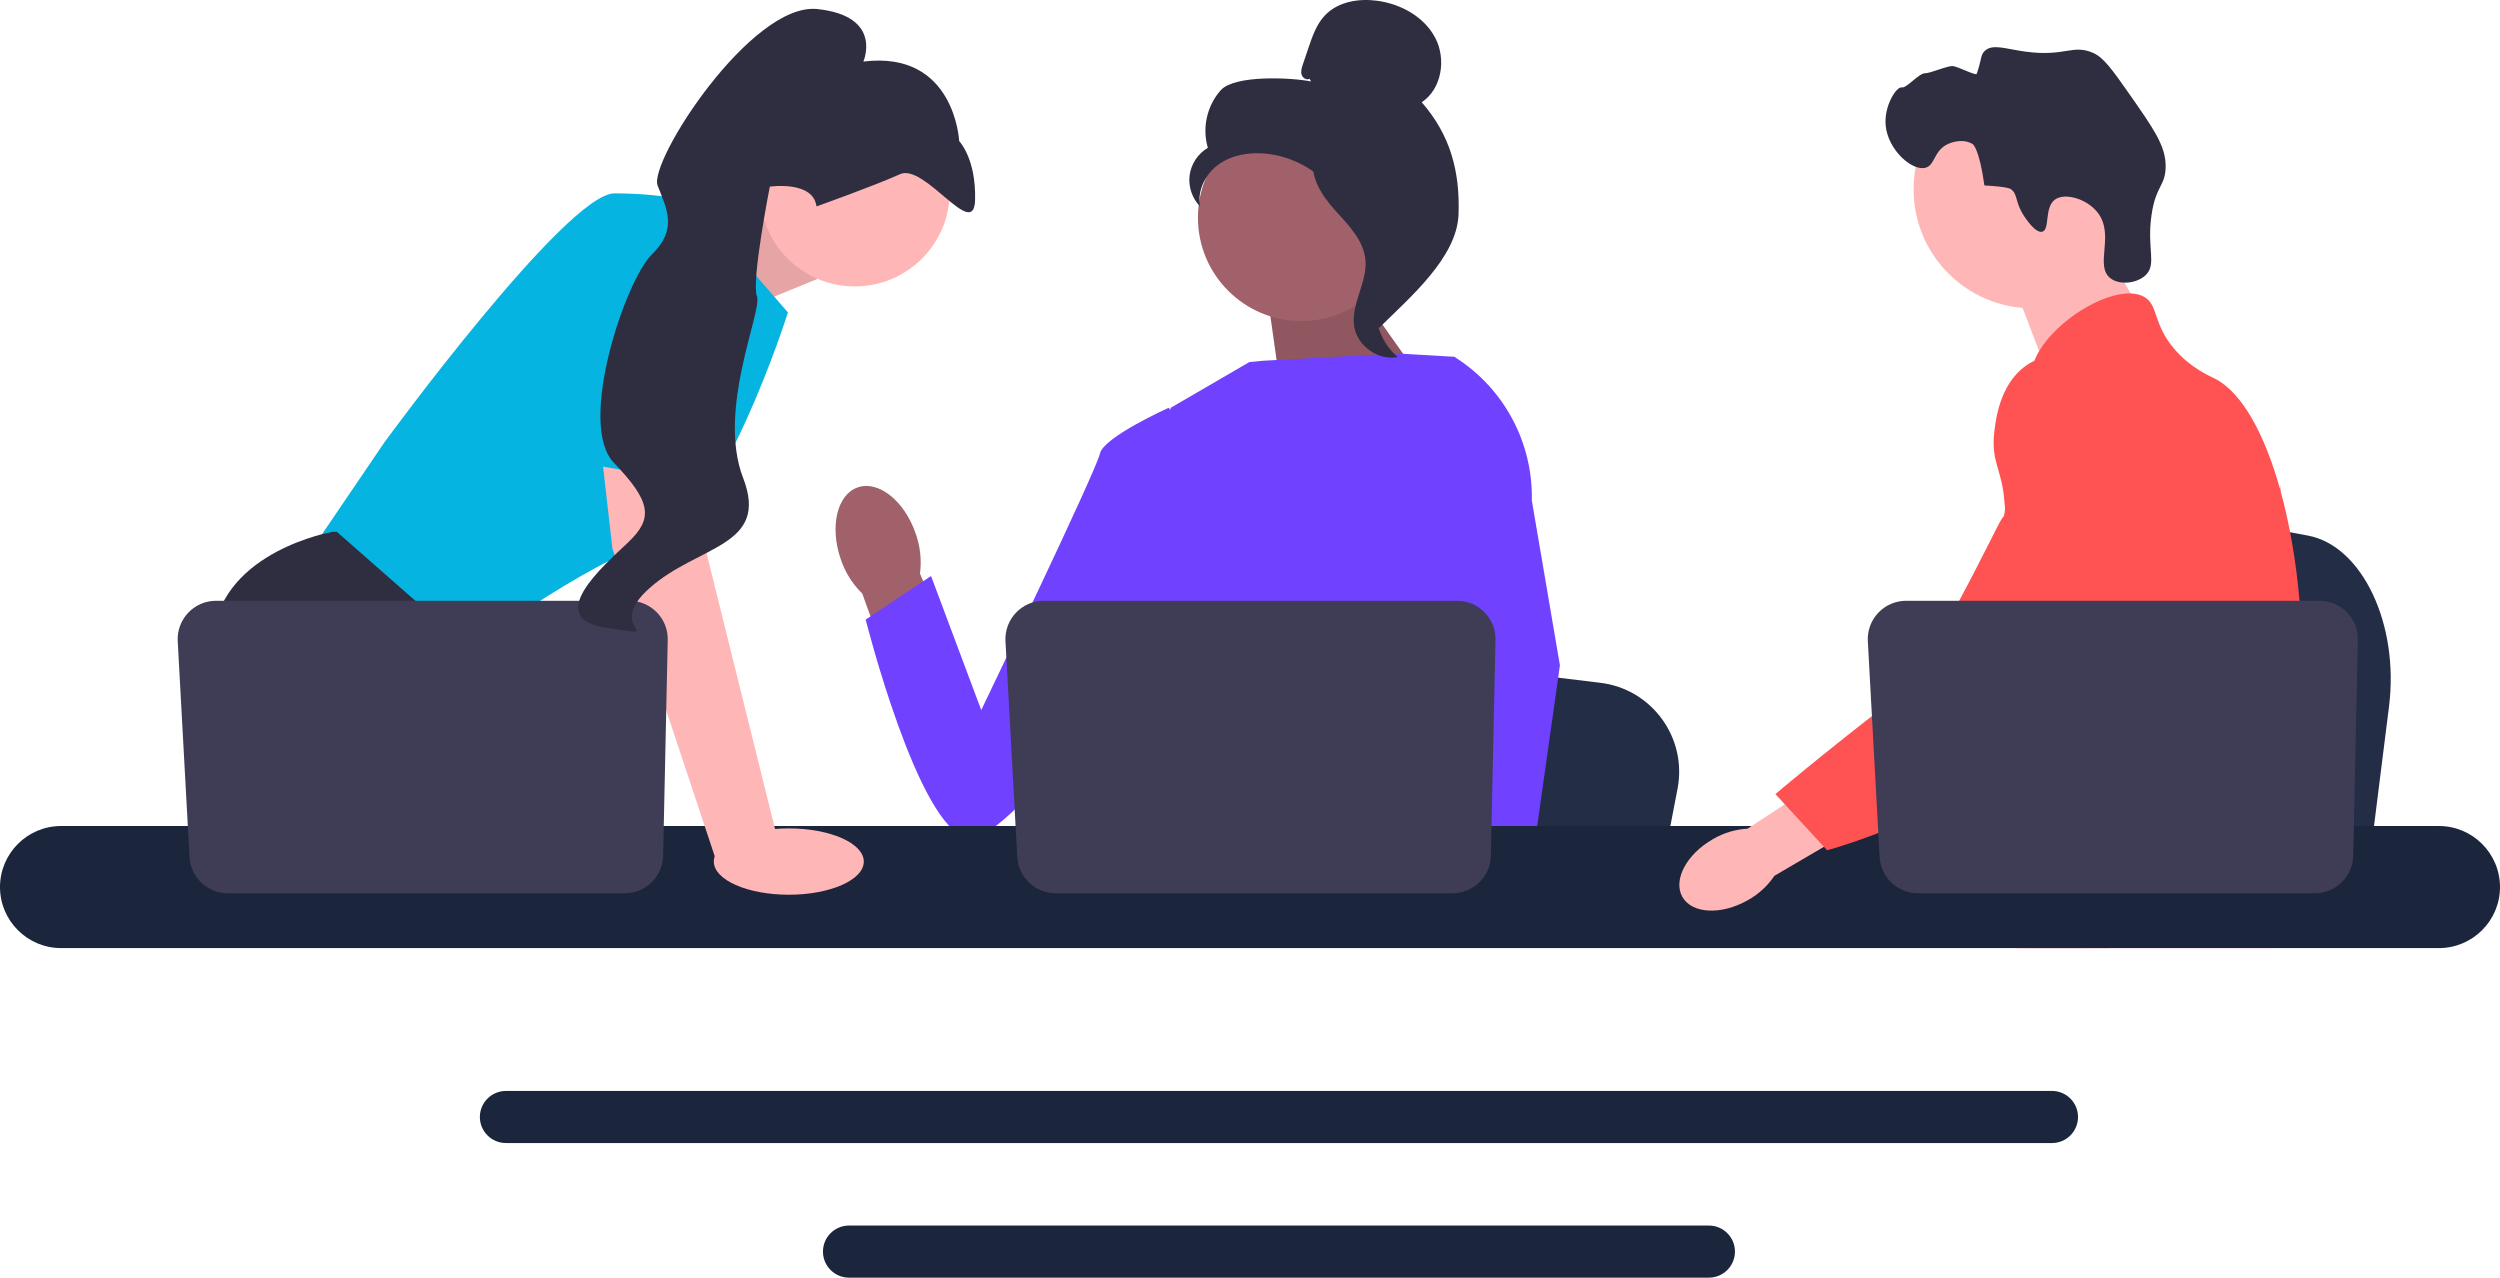
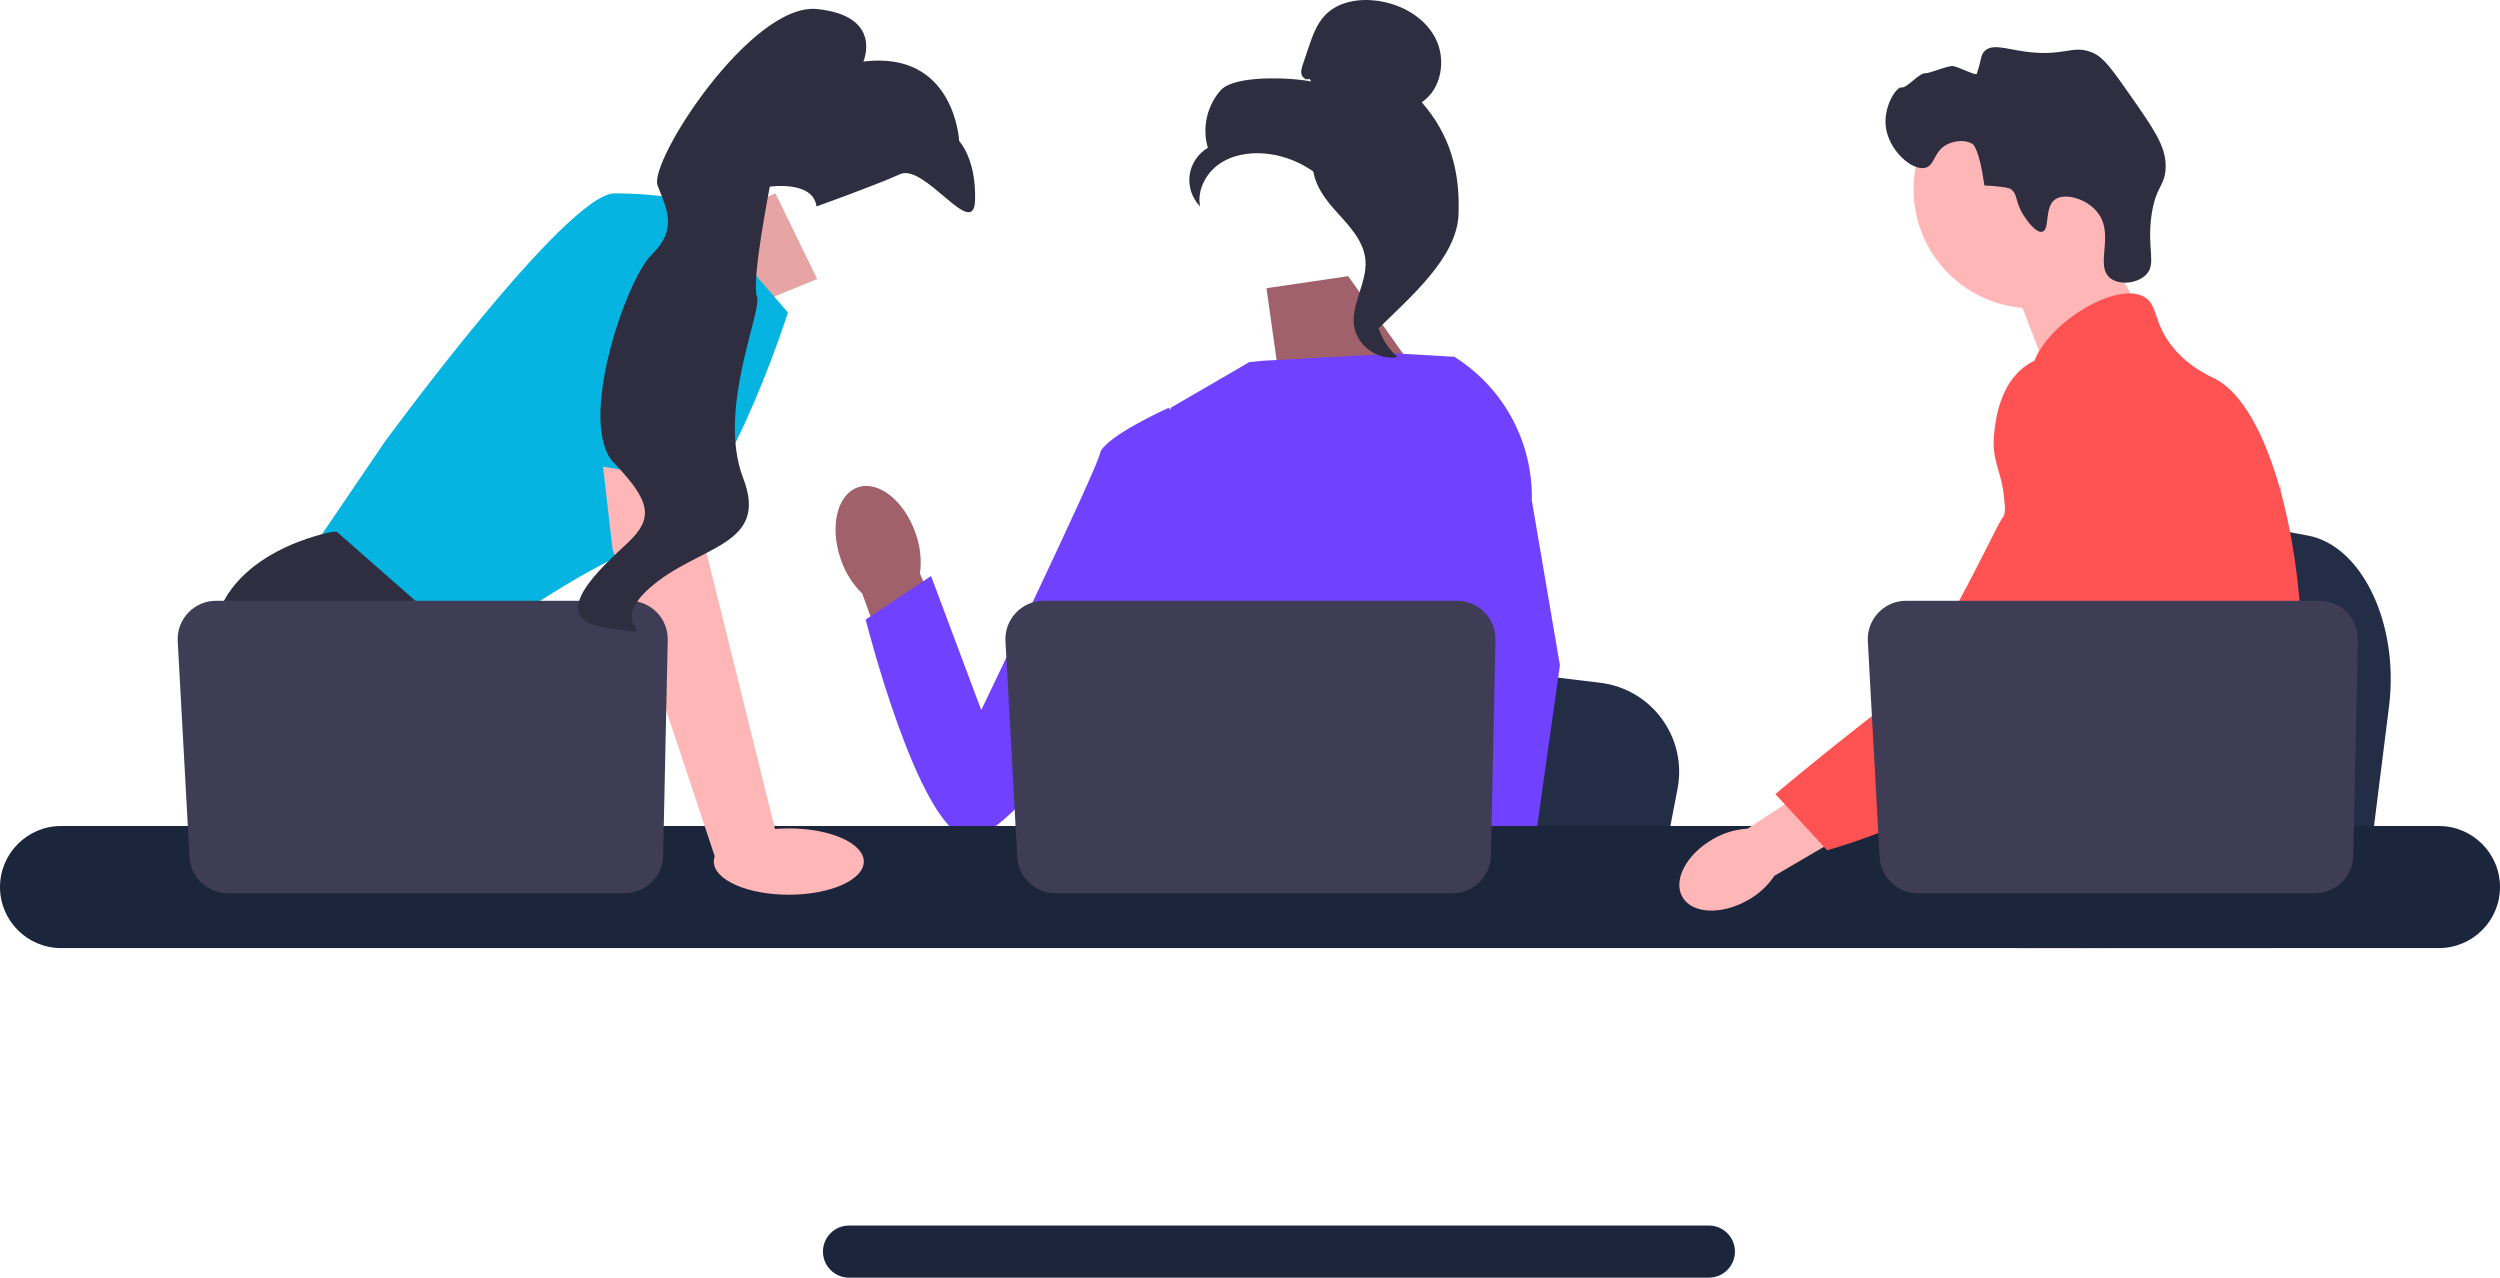
<svg xmlns="http://www.w3.org/2000/svg" width="3616" height="1848" viewBox="0 0 3616 1848" fill="none">
  <g clip-path="url(#clip0_84_65)">
    <path d="M3455.5 1021.68L3444.17 1111.86L3416.06 1335.85H2851.29C2855.7 1285.65 2861.73 1213.39 2868.17 1135.38C2868.81 1127.59 2869.47 1119.75 2870.11 1111.86C2886.26 915.766 2903.93 693.865 2903.93 693.865L2978.18 707.694L3122.23 734.476L3180.94 745.384L3338.13 774.649C3416.5 789.209 3470.41 902.668 3455.5 1021.68V1021.68Z" fill="#232D45" />
    <path d="M3028.3 330.995L3097.75 452.51L2964.27 547.094L2907.33 397.729L3028.3 330.995Z" fill="#FFB6B6" />
    <path d="M2939.89 445.953C3034.91 445.953 3111.94 368.934 3111.94 273.927C3111.94 178.92 3034.91 101.901 2939.89 101.901C2844.86 101.901 2767.83 178.92 2767.83 273.927C2767.83 368.934 2844.86 445.953 2939.89 445.953Z" fill="#FFB6B6" />
    <path d="M2927.53 312.385C2913.87 291.596 2919.23 280.723 2907.8 273.083C2907.8 273.083 2903.19 270.009 2870.25 268.256C2862.88 215.186 2853.67 208.75 2853.67 208.75C2843.06 201.332 2827.32 203.742 2817.52 208.279C2796.8 217.874 2799.2 238.599 2785.25 242.565C2765.98 248.044 2730.92 217.158 2727.47 181.8C2724.65 152.957 2743.24 124.944 2750.61 126.426C2757.92 127.895 2775.42 105.559 2784.86 105.903C2791.32 106.139 2817.68 94.681 2824.77 95.577C2832.52 96.555 2858.06 109.88 2859.12 106.836C2866.52 85.681 2864.34 79.811 2870.62 73.759C2881.74 63.035 2899.93 70.503 2928.46 74.512C2987.17 82.761 2997.42 63.405 3027.51 76.525C3042.71 83.153 3055.43 101.026 3080.24 136.502C3114.95 186.115 3132.3 210.922 3132.41 239.855C3132.53 269.362 3118.24 267.489 3111.96 311.171C3104.97 359.797 3119.82 382.031 3103.6 397.829C3091.06 410.038 3065.58 412.936 3052.2 402.221C3029.27 383.875 3059.27 339.606 3033.91 307.263C3018.34 287.409 2987.03 278.575 2972.68 288.389C2956.46 299.486 2965.4 332.056 2953.99 335.144C2944.23 337.789 2929.91 316.008 2927.53 312.385L2927.53 312.385Z" fill="#2F2E41" />
    <path d="M3328.33 989.916C3323.53 1071.96 3304.47 1097.86 3297.79 1194.75C3296.33 1216.02 3295.45 1240.71 3295.45 1270.16C3295.45 1277.67 3295.49 1284.93 3295.49 1292.02C3295.49 1307.11 3295.21 1321.38 3293.45 1335.85C3292.12 1347.41 3289.82 1359.04 3286.03 1371.31H2915.46C2915.42 1371.22 2915.42 1371.14 2915.38 1371.05C2913.21 1361.63 2911.83 1352.62 2910.79 1343.99C2910.46 1341.23 2910.16 1338.52 2909.91 1335.85C2909.58 1332.72 2909.29 1329.64 2909 1326.59C2907.87 1314.46 2906.74 1302.99 2904.07 1292.02C2900.49 1276.88 2893.98 1262.61 2880.63 1248.85C2875.16 1243.22 2869.7 1238.84 2864.36 1235C2863.32 1234.29 2862.31 1233.58 2861.27 1232.87C2846.5 1222.74 2832.53 1215.44 2820.43 1194.75C2820.22 1194.46 2820.06 1194.12 2819.89 1193.83C2817.8 1190.2 2812.38 1180.69 2808.46 1168.02C2804.33 1154.83 2801.83 1138.28 2806.33 1121.34C2817.05 1081.22 2856.77 1077.21 2889.22 1036.67C2892.73 1032.29 2896.19 1027.45 2899.48 1022.07C2914.17 998.216 2918.13 977.196 2922.8 952.211C2923.55 948.165 2924.22 944.161 2924.76 940.283C2925.18 937.362 2925.56 934.485 2925.85 931.648C2928.43 907.832 2927.18 887.311 2924.14 868.96C2914.21 808.856 2884.92 771.652 2905.62 717.721C2912.13 700.789 2921.34 688.066 2930.65 677.181C2950.33 654.115 2970.57 639.142 2967.07 609.363C2963.52 579.331 2940.74 575.201 2938.2 548.966C2936.9 535.703 2941.24 521.731 2949.38 508.008V507.967C2975.41 463.796 3040.4 423.129 3081.7 424.423C3089.33 424.632 3096.09 426.341 3101.72 429.636C3122.12 441.648 3113.61 467.883 3144.86 504.672C3168.09 531.991 3194.37 542.919 3204.35 548.09C3243.85 568.696 3275.97 629.466 3297.79 707.17C3297.96 707.754 3298.12 708.337 3298.29 708.964C3311.77 757.638 3321.28 812.903 3325.99 868.96C3327.99 892.692 3329.16 916.551 3329.41 940.157C3329.62 959.009 3329.2 975.361 3328.33 989.916V989.916Z" fill="#FE5253" />
    <path d="M3050.83 1271L3043.28 1292.02L3038.52 1305.2L3027.51 1335.85L3014.74 1371.31H2932.69L2946.45 1335.85L2952.84 1319.34L2963.43 1292.02L2981.2 1246.14L3050.83 1271Z" fill="#FFB6B6" />
    <path d="M3299.08 699.995C3298.87 702.708 3298.58 705.71 3298.29 708.964C3295.04 742.081 3287.36 801.35 3276.14 868.96C3270.22 904.621 3263.29 942.619 3255.49 980.365C3238.72 1061.82 3217.86 1142.03 3194.29 1194.75C3190.08 1204.26 3185.74 1212.85 3181.32 1220.44C3177.94 1226.24 3174.39 1231.95 3170.68 1237.59C3158.67 1256.06 3145.19 1273.58 3131.22 1289.93C3130.67 1290.64 3130.05 1291.31 3129.42 1292.02C3127.17 1294.69 3124.83 1297.31 3122.5 1299.94C3111.07 1312.83 3099.39 1324.84 3088.08 1335.85C3074.32 1349.28 3061.05 1361.17 3049.16 1371.31H2915.92L2915.38 1371.05L2896.19 1362.55C2896.19 1362.55 2901.65 1356.12 2910.79 1343.99C2912.67 1341.52 2914.67 1338.81 2916.84 1335.85C2919.51 1332.22 2922.39 1328.22 2925.47 1323.88C2931.89 1314.79 2939.2 1304.11 2947.04 1292.02C2962.22 1268.62 2979.53 1239.84 2997.02 1206.51C2999.02 1202.63 3001.06 1198.71 3003.11 1194.75C3003.15 1194.63 3003.23 1194.5 3003.27 1194.38C3006.74 1187.62 3010.16 1180.65 3013.58 1173.56C3042.57 1113.25 3050.87 1063.2 3053.25 1046.98C3056.59 1024.04 3061.21 991.959 3059.96 956.673C3059.13 933.401 3055.75 908.791 3047.7 884.35V884.31C3046.03 879.179 3044.15 874.049 3042.03 868.96C3038.23 859.826 3033.72 850.816 3028.38 841.932C3004.82 802.81 2985.67 801.182 2970.44 758.555C2965.94 745.918 2955.71 717.389 2958.84 687.274V687.234C2959.22 683.521 2959.85 679.767 2960.68 676.012V675.971C2960.89 674.929 2961.18 673.845 2961.47 672.802C2963.85 663.585 2967.77 654.449 2973.74 645.773C2985.38 628.924 3001.27 618.912 3015.49 612.949L3015.54 612.906C3031.97 606.068 3046.16 604.607 3048.91 604.357C3109.86 598.936 3157.12 650.154 3182.95 678.14C3192.91 688.942 3202.05 697.995 3210.4 705.375C3275.34 763.353 3293.16 726.314 3297.79 707.17C3298.5 704.209 3298.87 701.665 3299.08 699.995V699.995Z" fill="#FE5253" />
    <path d="M3299.29 697.828C3299.29 698.036 3299.25 698.745 3299.08 699.914C3299.16 699.286 3299.21 698.661 3299.25 698.077C3299.25 697.952 3299.25 697.869 3299.29 697.828V697.828Z" fill="#FE5253" />
-     <path d="M2967.98 1577.93H731.788C711.011 1577.93 694.076 1594.82 694.076 1615.6C694.076 1636.41 711.011 1653.3 731.788 1653.3H2967.98C2988.76 1653.3 3005.65 1636.41 3005.65 1615.6C3005.65 1594.82 2988.76 1577.93 2967.98 1577.93Z" fill="#1B253B" />
    <path d="M2471.73 1772.63H1228C1207.22 1772.63 1190.33 1789.52 1190.33 1810.29C1190.33 1831.07 1207.22 1848 1228 1848H2471.73C2492.5 1848 2509.44 1831.07 2509.44 1810.29C2509.44 1789.52 2492.5 1772.63 2471.73 1772.63V1772.63Z" fill="#1B253B" />
    <path d="M980.619 338.99L1121.55 279.689L1182 403.589L1033.9 464.027L980.619 338.99Z" fill="#FFB6B6" />
    <path opacity="0.1" d="M980.619 338.99L1121.55 279.689L1182 403.589L1033.9 464.027L980.619 338.99Z" fill="black" />
    <path d="M1000.65 291.777L1139.69 451.939C1139.69 451.939 1042.97 757.154 946.25 784.352C849.532 811.549 671.209 944.514 671.209 944.514L447.549 799.461L556.356 639.299C556.356 639.299 819.308 279.689 888.824 279.689C958.34 279.689 1000.65 291.777 1000.65 291.777V291.777Z" fill="#05B4E1" />
    <path d="M812.81 1335.85H489.168L468.706 1308.51L385.165 1196.85L365.943 1171.16C365.943 1171.16 293.404 1038.19 308.517 917.317C323.629 796.44 480.795 769.242 480.795 769.242H487.263L679.671 938.289L668.186 1095.61L729.118 1196.85L812.81 1335.85V1335.85Z" fill="#2F2E41" />
    <path d="M555.451 1335.85H468.707V1207.42L555.451 1335.85Z" fill="#2F2E41" />
    <path d="M2426.4 1140.88L2415.61 1196.85L2388.83 1335.85H1850.87C1855.07 1304.7 1860.81 1259.85 1866.94 1211.44C1867.55 1206.61 1868.18 1201.74 1868.79 1196.85C1884.17 1075.15 1901.01 937.442 1901.01 937.442L1971.73 946.025L2108.95 962.646L2164.87 969.415L2314.6 987.576C2389.25 996.612 2440.6 1067.02 2426.4 1140.88H2426.4Z" fill="#232D45" />
    <path d="M3187.72 1335.85H2895.93C2900.38 1330.63 2902.88 1327.6 2902.88 1327.6L2990.35 1313.16L3170.58 1283.42C3170.58 1283.42 3178.8 1304.67 3187.72 1335.85V1335.85Z" fill="#2F2E41" />
    <path d="M1950.04 399.434L2076.94 578.858L1855.59 585.467L1831.83 416.85L1950.04 399.434Z" fill="#A0616A" />
-     <path opacity="0.1" d="M1950.04 399.434L2076.94 578.858L1855.59 585.467L1831.83 416.85L1950.04 399.434Z" fill="black" />
    <path d="M1324.26 771.188C1307.98 724.227 1270.55 694.561 1240.66 704.926C1210.77 715.291 1199.75 761.756 1216.04 808.732C1222.29 827.586 1232.97 844.669 1247.18 858.552L1318.68 1056.66L1410.94 1021.13L1330.66 829.604C1333.22 809.901 1331.03 789.87 1324.26 771.188V771.188Z" fill="#A0616A" />
    <path d="M2183.21 679.763L2183.03 862.62L2166.02 930.16L2131.02 1069.08L2105.54 1196.85L2086.56 1292.04L2079.79 1326.03C2074.68 1329.45 2069.6 1332.71 2064.52 1335.85H1622.43C1597.31 1320.77 1583.26 1309.05 1583.26 1309.05C1583.26 1309.05 1590.21 1302.52 1598.16 1292.04C1611.58 1274.33 1627.81 1245.32 1617.87 1217.61C1615.78 1211.8 1615.24 1204.73 1615.87 1196.85C1619.92 1144.81 1674.51 1056.81 1674.51 1056.81L1663.2 926.201L1658.25 868.966L1693.19 589.889L1807.11 523.679L1826.78 521.777L2020.91 511.291L2101.15 515.914L2104.8 516.911L2183.21 679.763V679.763Z" fill="#7041FF" />
    <path d="M2191.83 1335.85H2095.11L2090.85 1292.04L2090.76 1291.16L2118.14 1289.29L2189.38 1284.42L2190.62 1310.65L2191.58 1330.78L2191.83 1335.85Z" fill="#FFB6B6" />
    <path d="M2215.64 723.974L2256.26 962.313L2223.11 1196.85L2217.94 1233.35L2208.81 1297.81L2206 1317.63L2206.09 1319.78L2206.79 1335.85H2091.93L2087.7 1292.04L2087.34 1288.11L2078.7 1198.36L2078.55 1196.85L2060.2 1006.52L2096.17 868.966L2098.83 858.842V858.812L2114.47 623.283L2102.35 516.247L2102.23 515.249C2102.48 515.4 2102.69 515.552 2102.93 515.702C2103.56 516.095 2104.2 516.488 2104.8 516.911C2175.41 561.696 2217.48 640.267 2215.64 723.974V723.974Z" fill="#7041FF" />
    <path d="M1734.34 635.56L1690.17 589.886C1690.17 589.886 1595.63 632.502 1590.91 656.146C1586.2 679.789 1419.27 1027.05 1419.27 1027.05L1346.64 833.105L1252.1 896.212C1252.1 896.212 1327.96 1197.32 1398.9 1211.45C1469.84 1225.59 1707.61 855.066 1707.61 855.066L1734.34 635.56H1734.34Z" fill="#7041FF" />
    <path d="M3527.69 1194.75H88.272C39.59 1194.75 0 1234.37 0 1283.05C0 1331.72 39.59 1371.31 88.272 1371.31H3527.69C3576.37 1371.31 3616 1331.72 3616 1283.05C3616 1234.37 3576.37 1194.75 3527.69 1194.75Z" fill="#1B253B" />
    <path d="M2163.08 925.693L2156.39 1237.69C2155.74 1267.89 2131.07 1292.04 2100.86 1292.04H1526.83C1497.33 1292.04 1472.98 1268.98 1471.37 1239.53L1454.31 927.535C1452.57 895.719 1477.9 868.966 1509.77 868.966H2107.54C2138.69 868.966 2163.74 894.562 2163.08 925.693V925.693Z" fill="#3F3D56" />
-     <path d="M1236.4 414.303C1312.25 414.303 1373.74 352.826 1373.74 276.989C1373.74 201.153 1312.25 139.675 1236.4 139.675C1160.55 139.675 1099.07 201.153 1099.07 276.989C1099.07 352.826 1160.55 414.303 1236.4 414.303Z" fill="#FFB6B6" />
    <path d="M1006.7 636.277L1021.81 799.461L1124.57 1213.47L1035.8 1244.58L885.803 793.417L865.086 612.102L1006.7 636.277Z" fill="#FFB6B6" />
    <path d="M965.822 925.693L959.136 1237.69C958.488 1267.89 933.815 1292.04 903.602 1292.04H329.576C300.077 1292.04 275.723 1268.98 274.112 1239.53L257.053 927.535C255.314 895.719 280.648 868.966 312.517 868.966H910.288C941.432 868.966 966.49 894.562 965.822 925.693V925.693Z" fill="#3F3D56" />
    <path d="M1140.94 1294.14C1200.84 1294.14 1249.4 1272.67 1249.4 1246.18C1249.4 1219.69 1200.84 1198.21 1140.94 1198.21C1081.03 1198.21 1032.47 1219.69 1032.47 1246.18C1032.47 1272.67 1081.03 1294.14 1140.94 1294.14Z" fill="#FFB6B6" />
    <path d="M793.617 661.226L855.577 331.062C855.577 331.062 1027.86 306.887 1033.9 364.304C1039.95 421.72 1029.58 702.323 1029.58 702.323L793.617 661.226V661.226Z" fill="#05B4E1" />
    <path d="M1180.96 298.579C1180.96 298.579 1265.92 268.264 1301.76 251.952C1337.59 235.641 1408.79 349.412 1410.37 289.325C1411.96 229.239 1387.36 204.042 1387.36 204.042C1387.36 204.042 1381.21 72.595 1248.76 89.029C1248.76 89.029 1277.89 23.265 1182.26 13.095C1086.63 2.926 937.85 233.825 951.174 268.331C964.498 302.838 980.471 331.366 942.668 368.261C904.866 405.156 834.08 613.382 887.937 669.415C941.794 725.447 945.328 749.761 908.427 784.621C871.527 819.48 784.304 895.276 878.612 908.435C972.92 921.593 869.984 911.765 940.292 849.932C1010.6 788.099 1113.19 790.625 1074.89 691.418C1036.58 592.212 1103.13 450.05 1094.81 428.484C1086.48 406.917 1113.46 269.968 1113.46 269.968C1113.46 269.968 1176.27 260.742 1180.96 298.58V298.579Z" fill="#2F2E41" />
-     <path d="M1882.2 464.376C1964.76 464.376 2031.7 397.453 2031.7 314.899C2031.7 232.346 1964.76 165.423 1882.2 165.423C1799.63 165.423 1732.7 232.346 1732.7 314.899C1732.7 397.453 1799.63 464.376 1882.2 464.376Z" fill="#A0616A" />
    <path d="M1894.13 113.939C1889.8 116.464 1884.01 112.644 1882.62 107.831C1881.23 103.019 1882.85 97.909 1884.45 93.164L1892.52 69.277C1898.24 52.335 1904.31 34.802 1916.7 21.907C1935.4 2.444 1965.12 -2.507 1991.87 1.08C2026.23 5.687 2060.13 24.287 2076.1 55.046C2092.08 85.805 2085.28 128.725 2056.41 147.915C2097.55 195.061 2111.89 247.603 2109.63 310.129C2107.36 372.655 2039.21 430.2 1994.77 474.247C1984.85 468.231 1975.82 440.041 1981.28 429.8C1986.74 419.559 1978.92 407.695 1985.68 398.262C1992.44 388.829 1998.09 403.849 1991.26 394.47C1986.95 388.551 2003.78 374.935 1997.37 371.393C1966.37 354.259 1956.06 315.623 1936.58 286.036C1913.1 250.349 1872.9 226.182 1830.37 222.173C1806.93 219.964 1782.18 223.964 1762.98 237.566C1743.77 251.167 1731.33 275.473 1735.79 298.581C1724.25 286.871 1718.51 269.71 1720.68 253.417C1722.84 237.125 1732.87 222.059 1747.06 213.767C1738.43 185.232 1745.82 152.409 1765.86 130.327C1785.89 108.246 1867.14 112.007 1896.39 117.818L1894.13 113.939V113.939Z" fill="#2F2E41" />
    <path d="M1898.67 223.039C1937.4 227.219 1965.37 260.765 1988.98 291.744C2002.59 309.6 2016.85 329.319 2016.51 351.767C2016.16 374.463 2000.99 393.929 1993.73 415.438C1981.88 450.594 1993.43 492.422 2021.65 516.511C1993.77 521.802 1963.62 500.896 1958.81 472.928C1953.2 440.37 1977.89 408.946 1974.97 376.039C1972.39 347.047 1949.54 324.734 1930.11 303.057C1910.69 281.38 1892.44 252.615 1901.38 224.914L1898.67 223.039V223.039Z" fill="#2F2E41" />
    <path d="M2477.72 1213.64C2439.36 1235.46 2419.52 1272.94 2433.41 1297.35C2447.3 1321.76 2489.66 1323.85 2528.03 1302.02C2543.48 1293.51 2556.67 1281.43 2566.49 1266.78L2727.88 1172.28L2681.91 1097.5L2527.69 1198.6C2510.07 1199.55 2492.94 1204.71 2477.72 1213.64Z" fill="#FFB6B6" />
    <path d="M3024.15 520.701C3019.33 518.79 2977.01 502.767 2938.38 523.922C2894 548.223 2887.14 603.697 2884.74 623.154C2879.19 668.1 2895.55 678.174 2899 723.676C2905.46 808.805 2922.5 711.689 2895.29 750.547C2885.87 763.997 2789.68 972.432 2736.63 1013.26C2633.45 1092.66 2567.93 1148.58 2567.93 1148.58L2642.73 1229.82C2642.73 1229.82 2760.92 1198.33 2865.39 1130.51C2972.55 1060.94 3026.13 1026.15 3067.59 958.104C3071.16 952.244 3156.57 807.217 3110.7 646.851C3100.24 610.273 3081.07 543.252 3024.15 520.701V520.701Z" fill="#FE5253" />
    <path d="M3410.39 925.693L3403.7 1237.69C3403.05 1267.89 3378.38 1292.04 3348.17 1292.04H2774.14C2744.64 1292.04 2720.29 1268.98 2718.68 1239.53L2701.62 927.535C2699.88 895.719 2725.21 868.966 2757.08 868.966H3354.85C3386 868.966 3411.06 894.562 3410.39 925.693V925.693Z" fill="#3F3D56" />
  </g>
  <defs>
    <clipPath id="clip0_84_65">
      <rect width="3616" height="1848" fill="white" />
    </clipPath>
  </defs>
</svg>